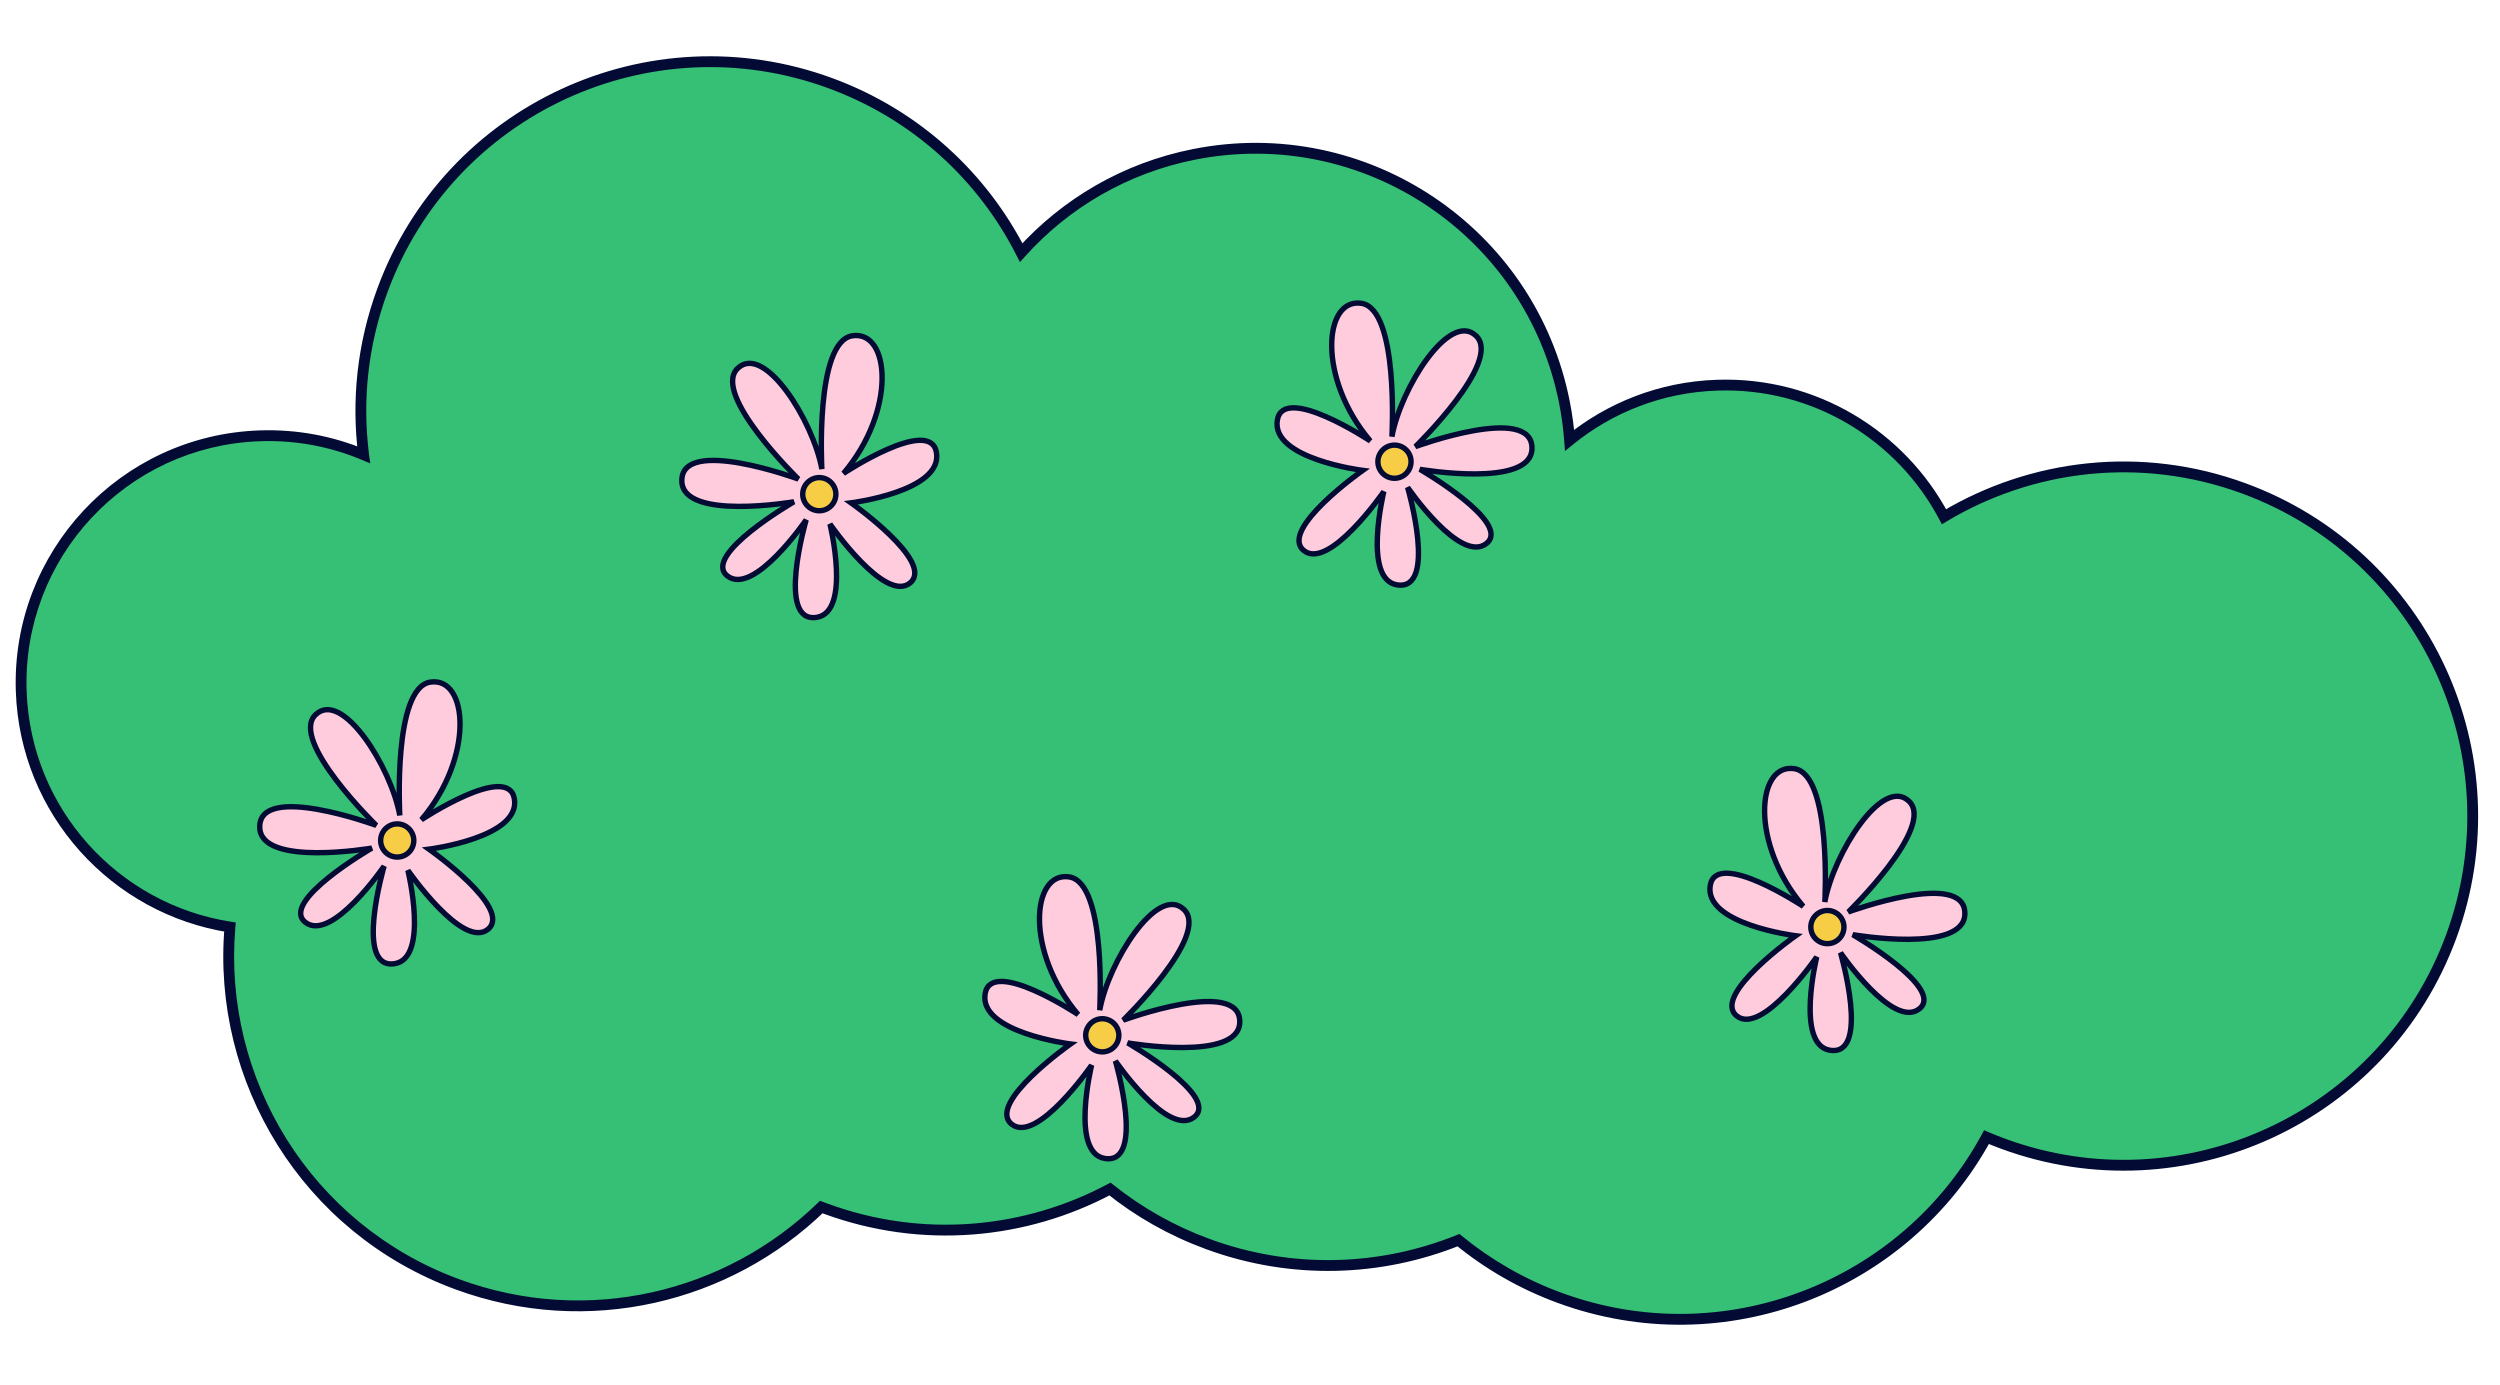
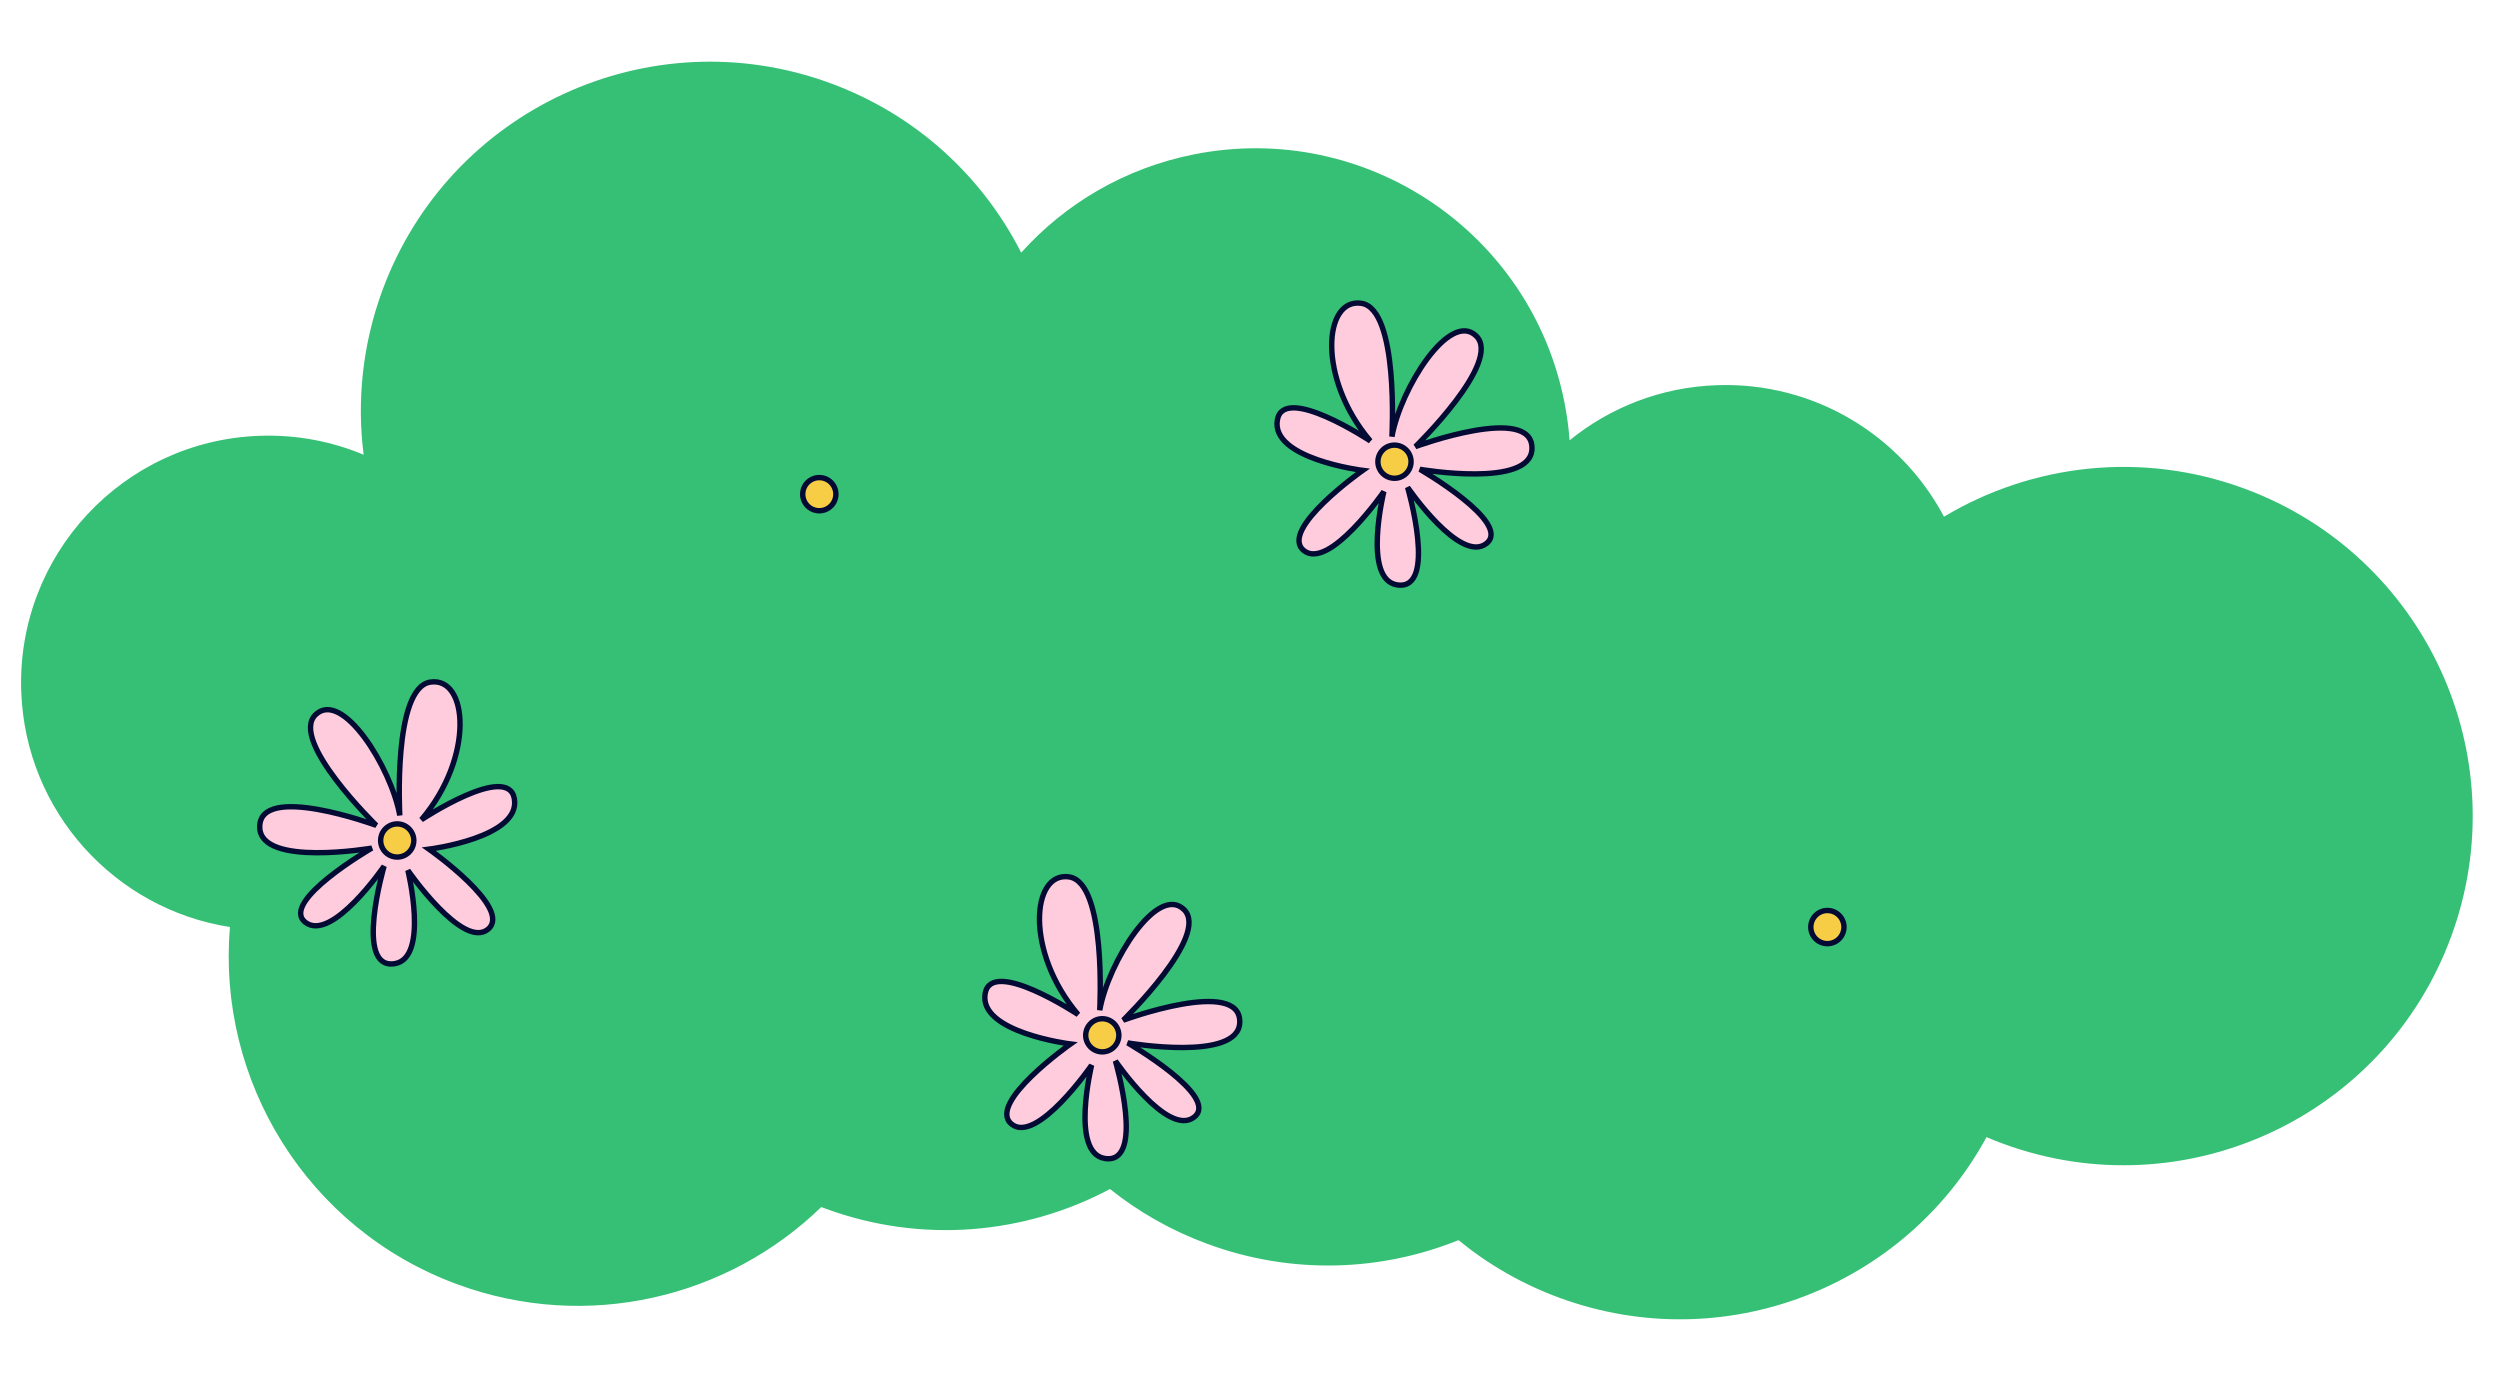
<svg xmlns="http://www.w3.org/2000/svg" width="231" height="128" viewBox="0 0 231 128" fill="none">
  <path fill-rule="evenodd" clip-rule="evenodd" d="M134.766 114.59C127.611 117.474 119.405 117.816 111.594 114.947C108.237 113.714 105.209 111.982 102.562 109.866C94.74 114.03 85.246 114.972 76.273 111.676C76.143 111.628 76.014 111.58 75.885 111.53C67.268 119.897 54.301 123.094 42.273 118.676C28.317 113.549 20.036 99.791 21.249 85.659C10.637 84.007 2.349 75.015 1.962 63.885C1.525 51.28 11.388 40.706 23.993 40.269C27.397 40.15 30.652 40.783 33.6 42.018C32.967 37.052 33.484 31.865 35.329 26.842C41.472 10.12 60.007 1.544 76.728 7.687C84.686 10.61 90.799 16.34 94.358 23.345C98.425 18.818 103.94 15.523 110.37 14.255C126.142 11.147 141.448 21.413 144.556 37.185C144.787 38.355 144.944 39.524 145.031 40.685C148.756 37.655 153.465 35.771 158.634 35.591C167.67 35.277 175.661 40.257 179.624 47.744C187.7 42.907 197.813 41.631 207.337 45.13C224.059 51.272 232.635 69.807 226.492 86.528C220.35 103.25 201.815 111.826 185.094 105.683C184.572 105.492 184.058 105.288 183.552 105.073C176.038 118.908 159.319 125.508 144.101 119.918C140.616 118.638 137.484 116.819 134.766 114.59Z" fill="#35C075" />
-   <path d="M134.766 114.59L134.579 114.126L134.853 114.016L135.083 114.204L134.766 114.59ZM111.594 114.947L111.421 115.416L111.594 114.947ZM102.562 109.866L102.327 109.424L102.618 109.27L102.875 109.475L102.562 109.866ZM76.273 111.676L76.101 112.145L76.273 111.676ZM75.885 111.53L75.537 111.172L75.766 110.95L76.063 111.063L75.885 111.53ZM42.273 118.676L42.101 119.145L42.273 118.676ZM21.249 85.659L21.326 85.165L21.787 85.236L21.747 85.701L21.249 85.659ZM33.6 42.018L34.096 41.955L34.206 42.814L33.407 42.479L33.6 42.018ZM35.329 26.842L34.86 26.669L35.329 26.842ZM76.728 7.687L76.556 8.156L76.728 7.687ZM94.358 23.345L94.73 23.679L94.243 24.222L93.913 23.572L94.358 23.345ZM110.37 14.255L110.467 14.746L110.37 14.255ZM144.556 37.185L145.047 37.088L145.047 37.088L144.556 37.185ZM145.031 40.685L145.346 41.073L144.603 41.677L144.532 40.722L145.031 40.685ZM179.624 47.744L179.881 48.173L179.429 48.444L179.182 47.978L179.624 47.744ZM207.337 45.13L207.165 45.599L207.337 45.13ZM226.492 86.528L226.962 86.701L226.492 86.528ZM185.094 105.683L185.266 105.214L185.266 105.214L185.094 105.683ZM183.552 105.073L183.113 104.834L183.33 104.434L183.748 104.613L183.552 105.073ZM144.101 119.918L143.929 120.388L144.101 119.918ZM134.953 115.054C127.688 117.982 119.353 118.33 111.421 115.416L111.766 114.478C119.456 117.303 127.535 116.966 134.579 114.126L134.953 115.054ZM111.421 115.416C108.014 114.165 104.938 112.406 102.25 110.256L102.875 109.475C105.48 111.558 108.461 113.264 111.766 114.478L111.421 115.416ZM102.797 110.307C94.855 114.535 85.213 115.492 76.101 112.145L76.446 111.206C85.279 114.451 94.626 113.524 102.327 109.424L102.797 110.307ZM76.101 112.145C75.969 112.097 75.838 112.047 75.707 111.997L76.063 111.063C76.19 111.112 76.318 111.159 76.446 111.206L76.101 112.145ZM76.233 111.889C67.483 120.384 54.316 123.632 42.101 119.145L42.446 118.206C54.287 122.556 67.052 119.409 75.537 111.172L76.233 111.889ZM42.101 119.145C27.928 113.939 19.519 99.967 20.75 85.616L21.747 85.701C20.553 99.615 28.707 113.16 42.446 118.206L42.101 119.145ZM21.172 86.153C10.328 84.465 1.858 75.276 1.463 63.903L2.462 63.868C2.84 74.753 10.947 83.549 21.326 85.165L21.172 86.153ZM1.463 63.903C1.015 51.021 11.095 40.216 23.976 39.769L24.011 40.768C11.681 41.197 2.034 51.539 2.462 63.868L1.463 63.903ZM23.976 39.769C27.453 39.648 30.78 40.295 33.793 41.557L33.407 42.479C30.524 41.272 27.341 40.653 24.011 40.768L23.976 39.769ZM33.104 42.081C32.461 37.038 32.986 31.77 34.86 26.669L35.799 27.014C33.981 31.96 33.473 37.067 34.096 41.955L33.104 42.081ZM34.86 26.669C41.098 9.689 59.92 0.98 76.9 7.217L76.556 8.156C60.093 2.109 41.846 10.552 35.799 27.014L34.86 26.669ZM76.9 7.217C84.981 10.186 91.189 16.005 94.804 23.119L93.913 23.572C90.408 16.674 84.39 11.034 76.556 8.156L76.9 7.217ZM93.986 23.011C98.123 18.406 103.733 15.054 110.274 13.765L110.467 14.746C104.147 15.992 98.727 19.23 94.73 23.679L93.986 23.011ZM110.274 13.765C126.316 10.603 141.885 21.045 145.047 37.088L144.066 37.281C141.01 21.78 125.968 11.691 110.467 14.746L110.274 13.765ZM145.047 37.088C145.281 38.279 145.441 39.467 145.529 40.648L144.532 40.722C144.447 39.581 144.292 38.432 144.066 37.281L145.047 37.088ZM144.715 40.297C148.522 37.201 153.335 35.275 158.617 35.092L158.651 36.091C153.595 36.267 148.99 38.109 145.346 41.073L144.715 40.297ZM158.617 35.092C167.851 34.771 176.017 39.86 180.066 47.511L179.182 47.978C175.305 40.653 167.488 35.784 158.651 36.091L158.617 35.092ZM179.367 47.316C187.567 42.404 197.838 41.107 207.51 44.66L207.165 45.599C197.788 42.154 187.833 43.411 179.881 48.173L179.367 47.316ZM207.51 44.66C224.49 50.898 233.199 69.72 226.962 86.701L226.023 86.356C232.07 69.894 223.627 51.646 207.165 45.599L207.51 44.66ZM226.962 86.701C220.724 103.681 201.902 112.39 184.921 106.153L185.266 105.214C201.728 111.261 219.976 102.818 226.023 86.356L226.962 86.701ZM184.921 106.153C184.392 105.958 183.87 105.751 183.357 105.533L183.748 104.613C184.246 104.825 184.752 105.025 185.266 105.214L184.921 106.153ZM183.992 105.311C176.361 119.362 159.383 126.065 143.929 120.388L144.274 119.449C159.255 124.952 175.716 118.455 183.113 104.834L183.992 105.311ZM143.929 120.388C140.39 119.088 137.209 117.241 134.449 114.977L135.083 114.204C137.758 116.397 140.841 118.188 144.274 119.449L143.929 120.388Z" fill="#030B34" />
-   <path d="M75.941 43.344C75.941 43.344 75.28 31.539 78.769 31.025C82.263 30.511 82.849 37.962 77.938 43.743C77.938 43.743 85.936 38.443 86.525 41.795C87.157 45.397 78.639 46.464 78.639 46.464C78.639 46.464 86.413 51.934 84.096 53.859C81.778 55.784 76.688 48.421 76.688 48.421C76.688 48.421 78.675 56.52 75.476 57.041C71.679 57.656 74.491 48.032 74.491 48.032C74.491 48.032 69.643 55.122 67.214 53.22C64.785 51.319 73.358 46.365 73.358 46.365C73.358 46.365 63.069 48.14 63 44.45C62.922 40.27 73.767 44.264 73.767 44.264C73.767 44.264 65.701 36.417 68.156 34.04C70.612 31.664 75.142 38.892 75.941 43.344Z" fill="#FFCCDE" stroke="#030B34" stroke-width="0.5" />
  <path d="M76.882 44.683C77.423 45.334 77.334 46.3 76.683 46.84C76.031 47.38 75.066 47.292 74.525 46.641C73.985 45.989 74.074 45.023 74.725 44.483C75.376 43.943 76.342 44.031 76.882 44.683Z" fill="#F8CD46" stroke="#030B34" stroke-width="0.5" />
  <path d="M36.941 75.344C36.941 75.344 36.28 63.539 39.77 63.025C43.263 62.511 43.849 69.962 38.938 75.743C38.938 75.743 46.935 70.443 47.525 73.796C48.157 77.397 39.639 78.464 39.639 78.464C39.639 78.464 47.413 83.934 45.096 85.859C42.778 87.784 37.688 80.421 37.688 80.421C37.688 80.421 39.675 88.52 36.476 89.041C32.679 89.656 35.491 80.032 35.491 80.032C35.491 80.032 30.643 87.122 28.214 85.22C25.785 83.319 34.358 78.365 34.358 78.365C34.358 78.365 24.069 80.14 24 76.45C23.922 72.27 34.767 76.264 34.767 76.264C34.767 76.264 26.701 68.417 29.156 66.04C31.612 63.664 36.142 70.892 36.941 75.344Z" fill="#FFCCDE" stroke="#030B34" stroke-width="0.5" />
  <path d="M37.882 76.683C38.423 77.334 38.334 78.3 37.683 78.84C37.031 79.38 36.066 79.292 35.525 78.641C34.985 77.989 35.074 77.023 35.725 76.483C36.377 75.943 37.342 76.031 37.882 76.683Z" fill="#F8CD46" stroke="#030B34" stroke-width="0.5" />
  <path d="M101.614 93.344C101.614 93.344 102.275 81.539 98.785 81.025C95.292 80.511 94.706 87.962 99.617 93.743C99.617 93.743 91.619 88.443 91.03 91.796C90.398 95.397 98.916 96.464 98.916 96.464C98.916 96.464 91.141 101.934 93.459 103.859C95.777 105.784 100.867 98.421 100.867 98.421C100.867 98.421 98.88 106.52 102.078 107.041C105.876 107.656 103.064 98.032 103.064 98.032C103.064 98.032 107.912 105.122 110.341 103.22C112.77 101.318 104.196 96.365 104.196 96.365C104.196 96.365 114.486 98.14 114.554 94.45C114.633 90.27 103.787 94.264 103.787 94.264C103.787 94.264 111.854 86.417 109.398 84.04C106.943 81.664 102.412 88.892 101.614 93.344Z" fill="#FFCCDE" stroke="#030B34" stroke-width="0.5" />
  <path d="M100.672 94.683C100.132 95.334 100.221 96.3 100.872 96.84C101.523 97.38 102.489 97.292 103.029 96.641C103.569 95.989 103.481 95.023 102.83 94.483C102.178 93.943 101.212 94.031 100.672 94.683Z" fill="#F8CD46" stroke="#030B34" stroke-width="0.5" />
-   <path d="M168.614 83.344C168.614 83.344 169.275 71.539 165.785 71.025C162.292 70.511 161.706 77.962 166.617 83.743C166.617 83.743 158.619 78.443 158.03 81.796C157.398 85.397 165.916 86.464 165.916 86.464C165.916 86.464 158.141 91.934 160.459 93.859C162.777 95.784 167.867 88.421 167.867 88.421C167.867 88.421 165.88 96.52 169.078 97.041C172.876 97.656 170.064 88.032 170.064 88.032C170.064 88.032 174.912 95.122 177.341 93.22C179.77 91.319 171.196 86.365 171.196 86.365C171.196 86.365 181.486 88.14 181.554 84.45C181.633 80.27 170.787 84.264 170.787 84.264C170.787 84.264 178.854 76.417 176.398 74.04C173.943 71.664 169.412 78.892 168.614 83.344Z" fill="#FFCCDE" stroke="#030B34" stroke-width="0.5" />
  <path d="M167.672 84.683C167.132 85.334 167.221 86.3 167.872 86.84C168.523 87.38 169.489 87.292 170.029 86.641C170.569 85.989 170.481 85.023 169.83 84.483C169.178 83.943 168.212 84.031 167.672 84.683Z" fill="#F8CD46" stroke="#030B34" stroke-width="0.5" />
  <path d="M128.614 40.344C128.614 40.344 129.275 28.539 125.785 28.025C122.292 27.511 121.706 34.962 126.617 40.743C126.617 40.743 118.619 35.443 118.03 38.795C117.398 42.397 125.916 43.464 125.916 43.464C125.916 43.464 118.141 48.934 120.459 50.859C122.777 52.784 127.867 45.421 127.867 45.421C127.867 45.421 125.88 53.52 129.078 54.041C132.876 54.656 130.064 45.032 130.064 45.032C130.064 45.032 134.912 52.122 137.341 50.22C139.77 48.319 131.196 43.365 131.196 43.365C131.196 43.365 141.486 45.14 141.554 41.45C141.633 37.27 130.787 41.264 130.787 41.264C130.787 41.264 138.854 33.417 136.398 31.04C133.943 28.664 129.412 35.892 128.614 40.344Z" fill="#FFCCDE" stroke="#030B34" stroke-width="0.5" />
  <path d="M127.672 41.683C127.132 42.334 127.221 43.3 127.872 43.84C128.523 44.38 129.489 44.292 130.029 43.641C130.569 42.989 130.481 42.023 129.83 41.483C129.178 40.943 128.212 41.031 127.672 41.683Z" fill="#F8CD46" stroke="#030B34" stroke-width="0.5" />
</svg>